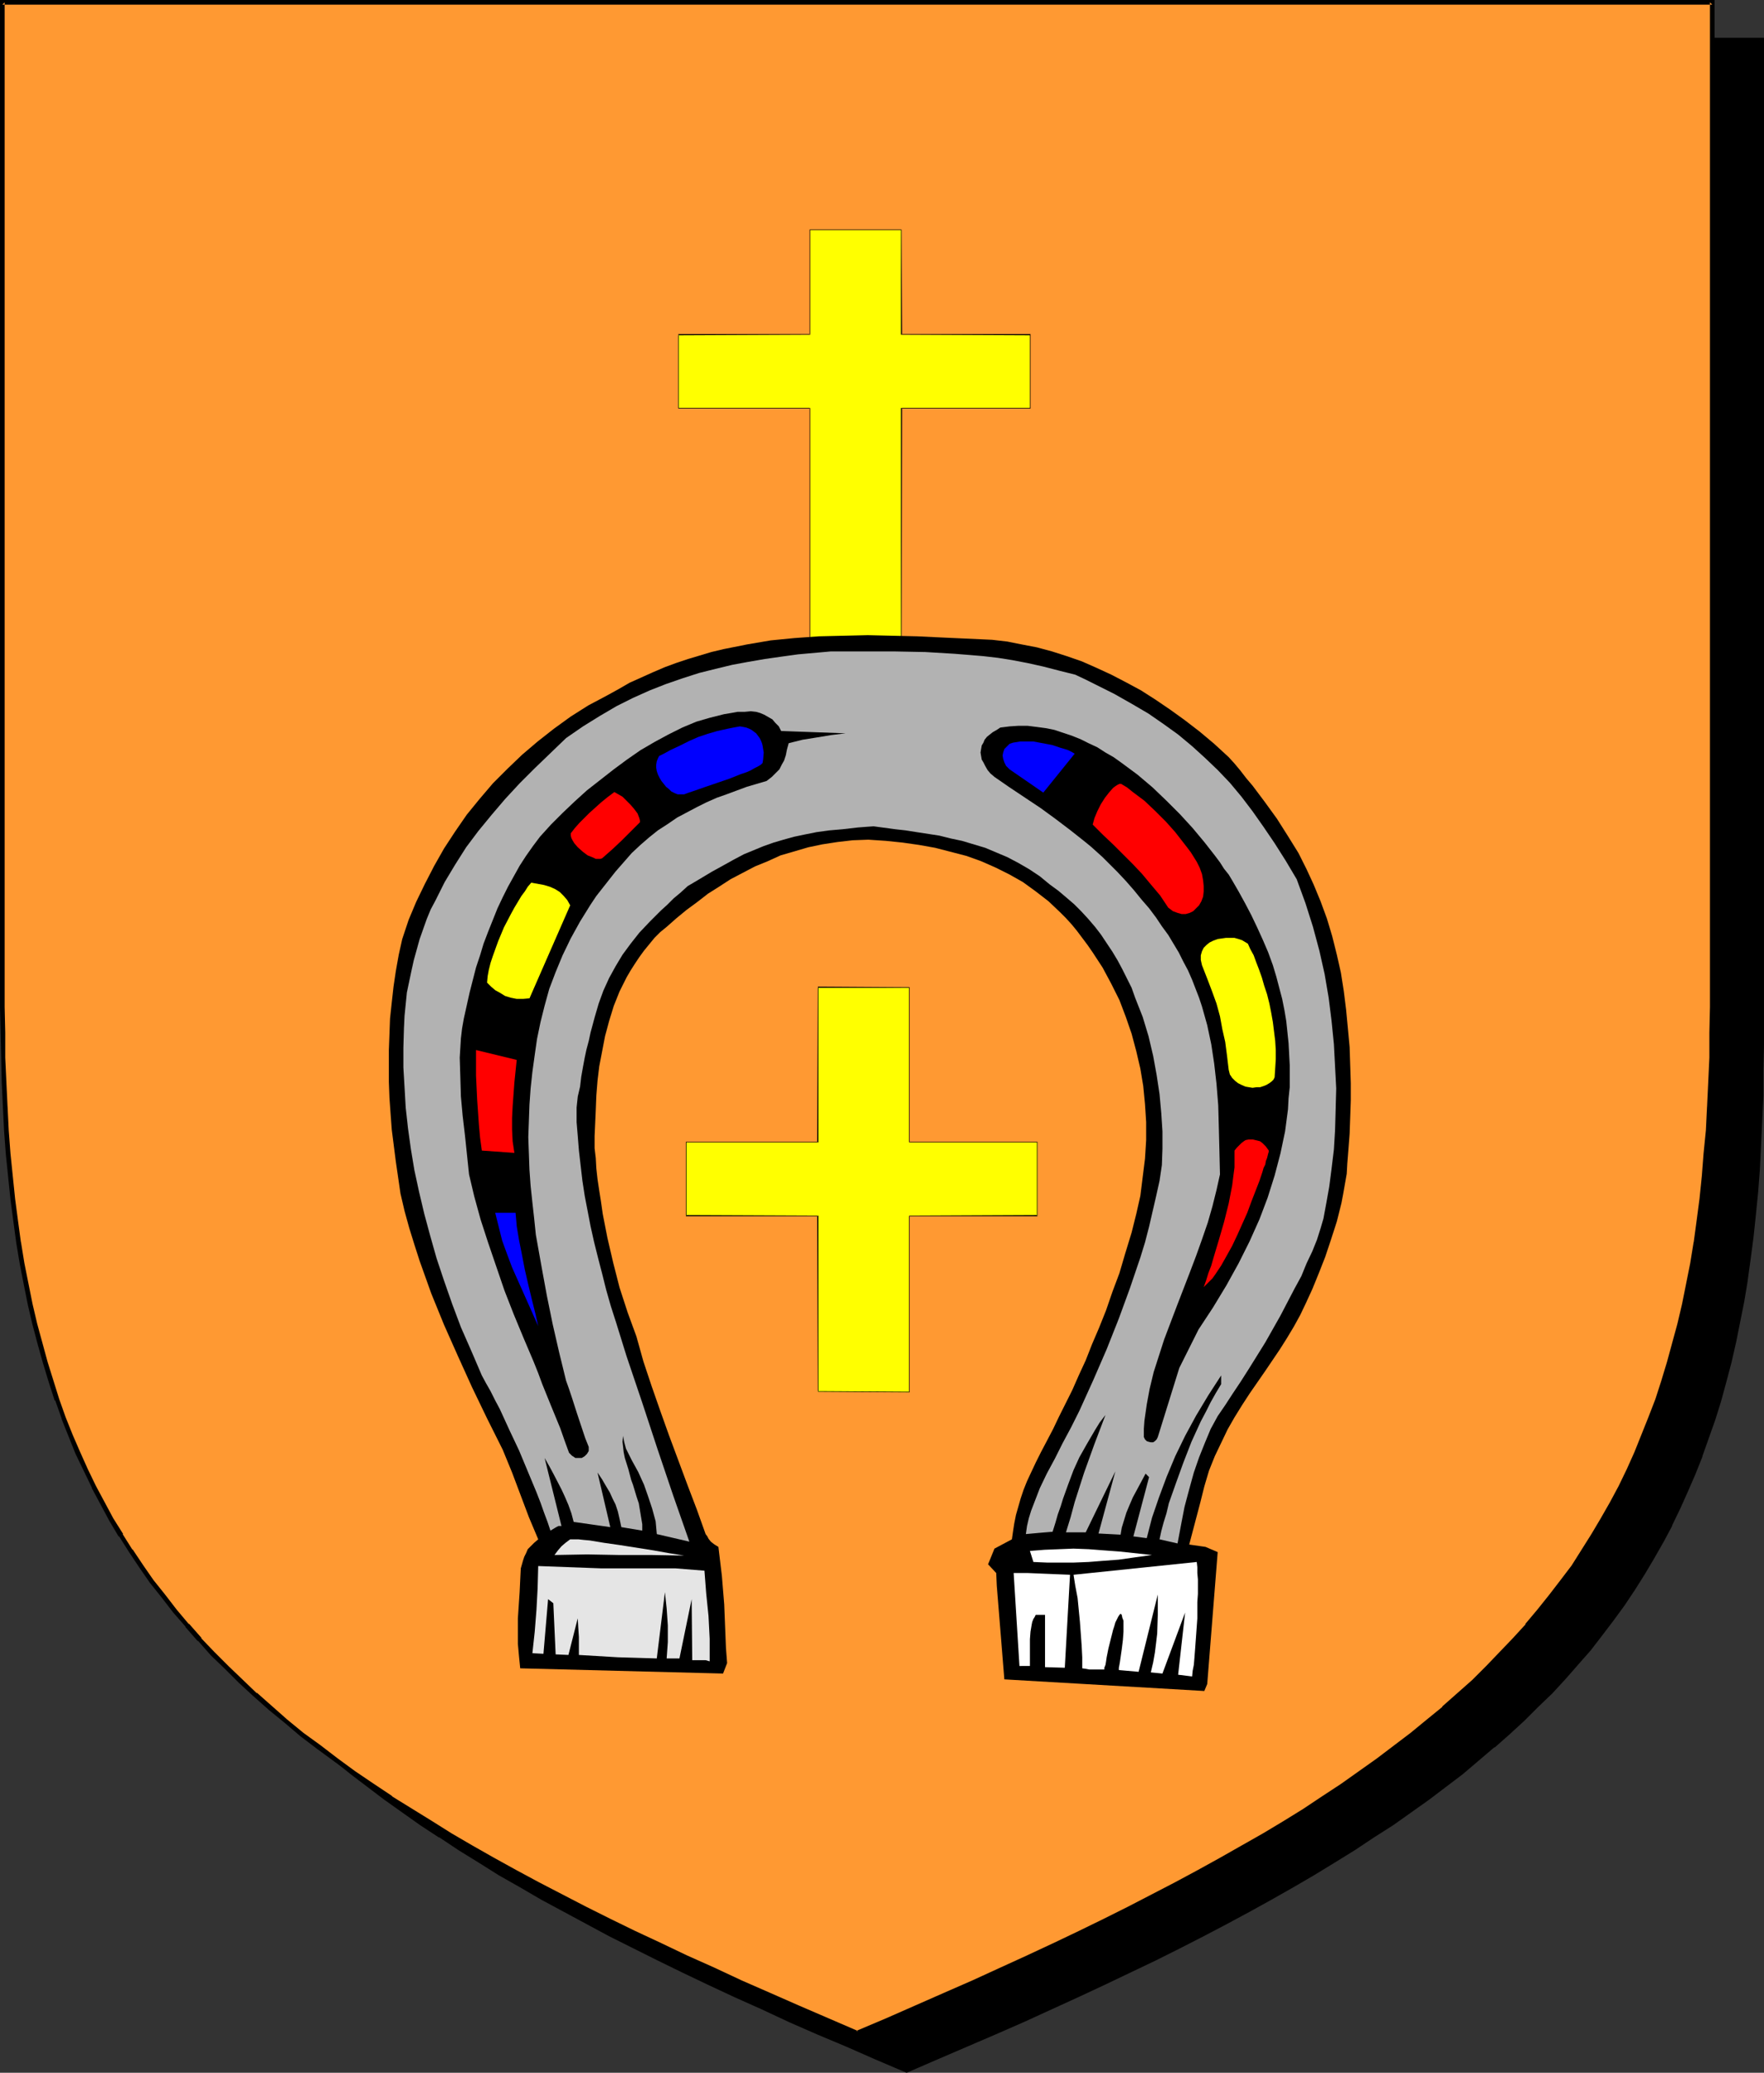
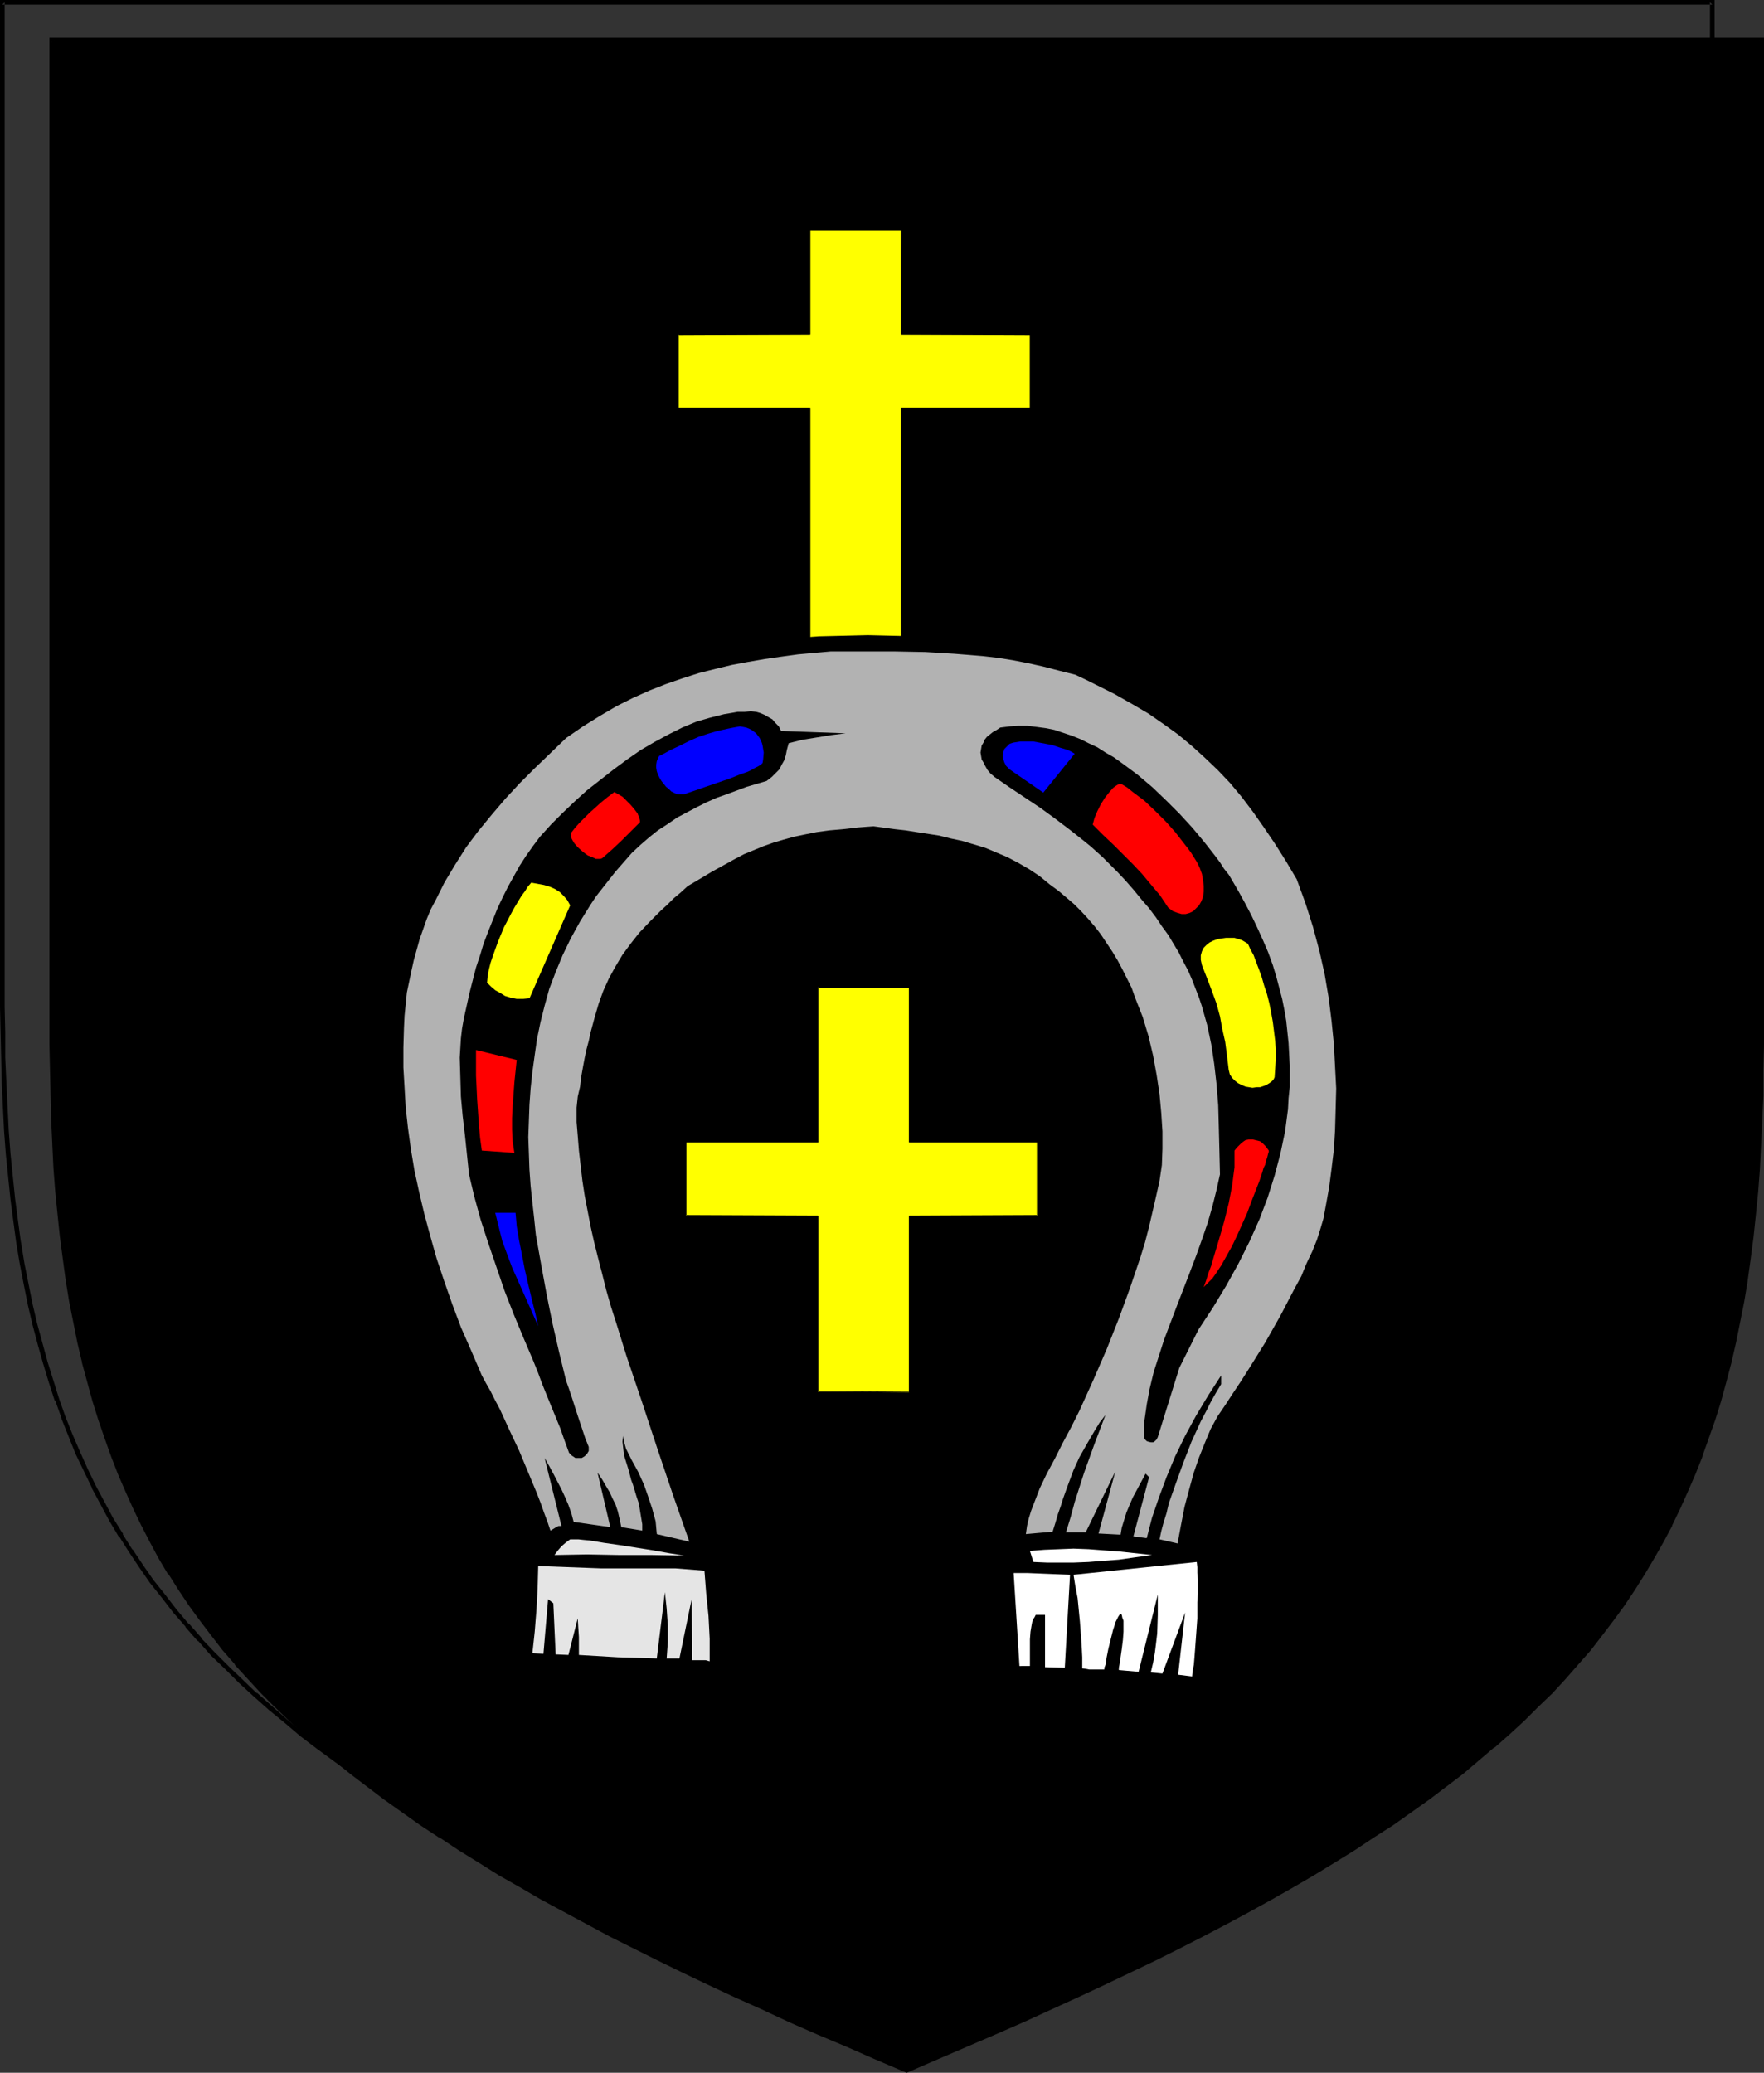
<svg xmlns="http://www.w3.org/2000/svg" xmlns:ns1="http://sodipodi.sourceforge.net/DTD/sodipodi-0.dtd" xmlns:ns2="http://www.inkscape.org/namespaces/inkscape" version="1.0" width="129.766mm" height="152.484mm" id="svg26" ns1:docname="Cross 10.wmf">
  <rect width="100%" height="100%" fill="#333333" stroke="none" />
  <ns1:namedview id="namedview26" pagecolor="#ffffff" bordercolor="#000000" borderopacity="0.25" ns2:showpageshadow="2" ns2:pageopacity="0.0" ns2:pagecheckerboard="0" ns2:deskcolor="#d1d1d1" ns2:document-units="mm" />
  <defs id="defs1">
    <pattern id="WMFhbasepattern" patternUnits="userSpaceOnUse" width="6" height="6" x="0" y="0" />
  </defs>
  <path style="fill:#000000;fill-opacity:1;fill-rule:evenodd;stroke:none" d="m 252.096,575.671 8.242,-3.555 8.242,-3.555 8.08,-3.555 7.757,-3.393 7.595,-3.555 7.595,-3.393 7.11,-3.393 7.272,-3.393 6.949,-3.393 6.787,-3.393 6.626,-3.393 6.464,-3.393 6.302,-3.393 6.141,-3.393 5.979,-3.393 5.818,-3.393 5.818,-3.393 5.494,-3.555 5.333,-3.393 5.171,-3.555 5.171,-3.393 4.848,-3.555 4.848,-3.555 4.525,-3.555 4.525,-3.716 4.363,-3.716 4.202,-3.716 4.04,-3.716 4.04,-3.716 3.717,-3.878 3.717,-4.039 3.394,-3.878 3.394,-4.039 3.394,-4.039 3.07,-4.201 2.909,-4.201 2.909,-4.201 2.747,-4.362 2.747,-4.362 2.424,-4.524 2.424,-4.524 2.262,-4.686 2.101,-4.847 2.101,-4.686 1.939,-5.009 1.939,-5.009 1.616,-5.009 1.616,-5.332 1.454,-5.332 1.454,-5.332 1.293,-5.493 1.131,-5.655 1.131,-5.816 0.97,-5.816 0.808,-5.978 0.808,-6.14 0.646,-6.14 0.646,-6.301 0.485,-6.463 0.323,-6.624 0.323,-6.786 0.323,-6.786 0.162,-7.109 V 290.501 11.148 H 252.096 14.382 V 290.34 l 0.162,7.109 0.162,7.109 0.162,6.786 0.323,6.786 0.323,6.624 0.485,6.463 0.646,6.301 0.646,6.301 0.808,6.14 0.808,5.978 0.97,5.816 1.131,5.655 1.131,5.655 1.293,5.655 1.454,5.332 1.454,5.332 1.616,5.17 1.616,5.17 1.778,5.009 1.939,4.847 2.101,4.847 2.262,4.686 2.262,4.686 2.262,4.686 2.586,4.524 2.586,4.362 2.747,4.362 2.909,4.201 3.07,4.201 3.07,4.201 3.232,4.039 3.394,4.039 3.555,3.878 3.717,4.039 3.717,3.878 4.04,3.716 4.04,3.716 4.202,3.716 4.202,3.716 4.525,3.716 4.686,3.555 4.686,3.555 5.01,3.555 5.01,3.393 5.333,3.555 5.333,3.393 5.494,3.555 5.656,3.393 5.818,3.393 5.979,3.393 6.302,3.393 6.302,3.393 6.302,3.393 6.787,3.393 6.787,3.393 6.949,3.393 7.11,3.393 7.272,3.393 7.434,3.393 7.595,3.555 7.918,3.393 7.918,3.555 8.242,3.555 z" id="path1" />
  <path style="fill:#000000;fill-opacity:1;fill-rule:evenodd;stroke:none" d="m 252.096,576.317 8.565,-3.716 16.16,-6.947 7.757,-3.393 15.19,-6.947 7.272,-3.393 7.11,-3.393 7.11,-3.393 v 0 l 6.787,-3.393 6.626,-3.393 6.464,-3.393 6.302,-3.393 6.141,-3.393 5.979,-3.393 5.818,-3.393 5.818,-3.555 v 0 l 5.494,-3.393 5.333,-3.555 v 0 l 5.333,-3.393 5.01,-3.555 5.01,-3.555 4.686,-3.555 4.686,-3.555 4.363,-3.716 4.363,-3.716 h 0.162 l 4.202,-3.716 4.04,-3.716 3.878,-3.878 3.878,-3.716 3.717,-4.039 3.394,-3.878 v 0 l 3.555,-4.039 3.232,-4.201 3.07,-4.039 3.07,-4.201 2.909,-4.362 v 0 l 2.747,-4.362 v 0 l 2.586,-4.362 2.586,-4.524 2.424,-4.524 v -0.162 l 2.262,-4.686 2.101,-4.686 2.101,-4.847 1.939,-4.847 v -0.162 l 1.778,-5.009 1.778,-5.009 v 0 l 1.616,-5.17 1.454,-5.332 1.454,-5.493 v 0 l 1.293,-5.655 1.131,-5.655 1.131,-5.655 0.97,-5.816 v -0.162 l 0.808,-5.816 0.808,-6.14 0.646,-6.14 0.646,-6.463 0.485,-6.463 0.323,-6.624 v 0 l 0.323,-6.786 0.323,-6.786 v -7.109 l 0.162,-7.109 V 10.502 H 13.736 V 290.34 l 0.162,7.109 0.162,7.109 0.162,6.786 0.323,6.786 v 0.162 l 0.323,6.624 0.485,6.301 0.646,6.463 0.646,6.14 0.808,6.14 0.808,5.978 v 0 l 0.97,5.978 1.131,5.655 1.131,5.655 1.293,5.493 v 0.162 l 1.454,5.332 1.454,5.332 1.616,5.17 v 0 l 1.778,5.17 1.778,5.009 v 0 l 1.939,5.009 2.101,4.847 2.101,4.686 2.262,4.686 v 0 l 2.424,4.686 2.424,4.524 2.586,4.362 h 0.162 l 2.747,4.362 v 0 l 2.909,4.362 3.07,4.201 3.07,4.039 3.232,4.201 3.394,3.878 v 0.162 l 3.555,3.878 3.717,4.039 3.717,3.716 4.04,3.878 4.04,3.716 v 0 l 4.202,3.716 v 0 l 4.363,3.716 4.525,3.716 4.686,3.555 4.686,3.555 5.01,3.555 5.01,3.555 5.171,3.393 h 0.162 l 5.333,3.555 5.494,3.393 v 0 l 5.656,3.555 5.979,3.393 5.818,3.393 6.302,3.393 6.302,3.393 6.302,3.393 6.787,3.393 6.787,3.393 v 0 l 6.949,3.393 7.11,3.393 7.272,3.393 7.595,3.393 7.595,3.555 7.757,3.393 8.08,3.393 8.08,3.555 8.726,3.716 0.162,-1.293 -8.403,-3.555 -8.08,-3.555 -7.918,-3.393 -7.918,-3.555 -7.595,-3.393 -7.434,-3.393 -7.272,-3.393 -7.11,-3.393 -7.11,-3.393 h 0.162 l -6.787,-3.555 -6.787,-3.393 -6.302,-3.231 -6.302,-3.393 -6.302,-3.393 -5.979,-3.555 -5.818,-3.393 -5.656,-3.393 v 0.162 l -5.494,-3.555 -5.333,-3.393 v 0 l -5.171,-3.555 -5.171,-3.555 -4.848,-3.393 -4.848,-3.555 -4.525,-3.716 -4.525,-3.555 -4.363,-3.716 h 0.162 l -4.363,-3.716 v 0 l -4.04,-3.716 -3.878,-3.716 -3.717,-3.878 -3.717,-3.878 -3.555,-4.039 v 0 l -3.394,-3.878 -3.232,-4.201 -3.07,-4.039 -3.07,-4.201 -2.909,-4.362 v 0.162 l -2.747,-4.362 h 0.162 l -2.747,-4.362 -2.424,-4.524 -2.424,-4.686 v 0.162 l -2.262,-4.686 -2.101,-4.847 -2.101,-4.686 -1.939,-5.009 v 0 l -1.778,-5.009 -1.616,-5.009 v 0 l -1.616,-5.17 -1.454,-5.332 -1.454,-5.493 v 0.162 l -1.293,-5.493 -1.131,-5.816 -1.131,-5.655 -0.97,-5.816 v 0 l -0.808,-5.978 -0.808,-5.978 -0.646,-6.301 -0.646,-6.301 -0.485,-6.463 -0.323,-6.624 v 0 l -0.323,-6.786 -0.162,-6.786 -0.162,-7.109 -0.162,-7.109 V 11.148 l -0.646,0.646 H 489.809 l -0.646,-0.646 v 279.353 7.109 l -0.162,7.109 -0.323,6.786 -0.323,6.786 v -0.162 l -0.323,6.624 -0.485,6.463 -0.646,6.463 -0.646,6.14 -0.808,6.14 -0.808,5.978 v -0.162 l -0.97,5.816 -1.131,5.816 -1.131,5.655 -1.293,5.493 v 0 l -1.454,5.332 -1.454,5.332 -1.616,5.17 v 0 l -1.616,5.17 -1.778,5.009 v -0.162 l -1.939,5.009 -2.101,4.847 -2.101,4.686 -2.424,4.686 v 0 l -2.262,4.524 -2.586,4.524 -2.586,4.362 v 0 l -2.747,4.362 v -0.162 l -2.909,4.362 -2.909,4.201 -3.232,4.201 -3.232,4.039 -3.394,4.039 0.162,-0.162 -3.555,4.039 -3.717,3.878 -3.717,3.878 -3.878,3.716 -4.202,3.716 -4.202,3.716 h 0.162 l -4.363,3.716 -4.525,3.555 -4.686,3.716 -4.686,3.555 -5.01,3.393 -5.01,3.555 -5.333,3.555 h 0.162 l -5.333,3.393 -5.494,3.555 v -0.162 l -5.818,3.393 -5.818,3.393 -5.979,3.555 -6.141,3.393 -6.302,3.393 -6.464,3.231 -6.626,3.393 -6.787,3.555 v 0 l -6.949,3.393 -7.11,3.393 -7.272,3.393 -15.19,6.786 -7.757,3.555 -16.16,6.947 -8.403,3.555 h 0.485 z" id="path2" />
-   <path style="fill:#ff9932;fill-opacity:1;fill-rule:evenodd;stroke:none" d="m 238.36,565.169 8.403,-3.555 8.08,-3.555 7.918,-3.393 7.918,-3.393 7.595,-3.555 7.434,-3.393 7.434,-3.393 7.11,-3.393 6.949,-3.393 6.787,-3.393 6.626,-3.393 6.464,-3.393 6.302,-3.393 6.141,-3.393 5.979,-3.393 5.979,-3.393 5.656,-3.555 5.494,-3.393 5.333,-3.555 5.171,-3.393 5.171,-3.555 4.848,-3.555 4.848,-3.555 4.525,-3.555 4.525,-3.716 4.363,-3.555 4.202,-3.716 4.04,-3.716 4.04,-3.878 3.717,-3.878 3.717,-3.878 3.555,-4.039 3.232,-3.878 3.394,-4.201 3.07,-4.039 3.07,-4.201 2.747,-4.362 2.747,-4.362 2.747,-4.362 2.424,-4.524 2.424,-4.524 2.262,-4.686 2.101,-4.686 2.101,-4.847 1.939,-5.009 1.939,-5.009 1.616,-5.009 1.616,-5.332 1.454,-5.332 1.454,-5.332 1.293,-5.493 1.131,-5.655 1.131,-5.816 0.97,-5.816 0.808,-5.978 0.808,-6.14 0.646,-6.14 0.485,-6.301 0.646,-6.463 0.323,-6.624 0.323,-6.786 0.323,-6.947 v -6.947 l 0.162,-7.109 V 0.646 H 238.36 0.646 V 279.999 l 0.162,7.109 v 6.947 l 0.323,6.947 0.323,6.786 0.323,6.624 0.485,6.463 0.646,6.301 0.646,6.14 0.808,6.14 0.808,5.978 0.97,5.816 1.131,5.816 1.131,5.655 1.293,5.493 1.454,5.332 1.454,5.332 1.616,5.17 1.616,5.17 1.778,5.009 1.939,4.847 2.101,5.009 2.101,4.686 2.262,4.686 2.424,4.524 2.586,4.524 2.586,4.362 2.747,4.362 2.909,4.362 2.909,4.039 3.232,4.201 3.232,4.039 3.394,4.039 3.555,4.039 3.555,3.878 3.878,3.716 3.878,3.878 4.04,3.716 4.202,3.716 4.363,3.716 4.525,3.716 4.525,3.555 4.848,3.555 5.01,3.555 5.01,3.555 5.171,3.393 5.494,3.555 5.494,3.393 5.656,3.393 5.818,3.393 5.979,3.393 6.141,3.393 6.302,3.393 6.464,3.393 6.626,3.393 6.787,3.393 7.11,3.393 7.11,3.393 7.272,3.555 7.434,3.393 7.757,3.393 7.757,3.555 8.08,3.393 8.08,3.555 z" id="path3" />
  <path style="fill:#000000;fill-opacity:1;fill-rule:evenodd;stroke:none" d="m 238.36,565.815 8.565,-3.555 8.242,-3.555 7.918,-3.393 7.918,-3.555 7.595,-3.393 7.434,-3.393 7.272,-3.555 7.11,-3.393 6.949,-3.393 6.949,-3.393 v 0 l 13.09,-6.786 6.302,-3.393 6.141,-3.393 5.979,-3.393 5.979,-3.393 5.656,-3.393 v 0 l 5.494,-3.555 5.333,-3.393 h 0.162 l 5.171,-3.555 5.01,-3.555 4.848,-3.555 4.848,-3.393 4.686,-3.716 4.363,-3.555 4.363,-3.716 h 0.162 l 4.202,-3.878 4.04,-3.716 3.878,-3.716 3.878,-3.878 3.555,-3.878 3.555,-4.039 h 0.162 l 3.232,-4.039 3.394,-4.039 3.07,-4.201 3.07,-4.201 v 0 l 2.747,-4.362 2.909,-4.362 v 0 l 2.586,-4.362 2.586,-4.524 2.424,-4.524 v -0.162 l 2.262,-4.524 2.101,-4.847 2.101,-4.847 1.939,-4.847 v -0.162 l 1.778,-5.009 1.616,-5.009 h 0.162 l 1.616,-5.17 1.454,-5.332 1.454,-5.493 v 0 l 1.293,-5.493 1.131,-5.655 1.131,-5.816 0.97,-5.816 v 0 l 0.808,-5.978 0.808,-6.14 0.646,-6.301 0.485,-6.301 0.646,-6.463 0.323,-6.624 v 0 l 0.323,-6.786 0.323,-6.947 v -6.947 l 0.162,-7.109 V 0 H 0 v 279.999 l 0.162,7.109 0.162,6.947 0.162,6.947 0.323,6.786 v 0 l 0.323,6.624 0.485,6.463 0.646,6.301 0.646,6.301 0.808,6.14 0.808,5.978 v 0 l 0.97,5.816 1.131,5.816 1.131,5.655 1.293,5.493 v 0 l 1.454,5.493 1.454,5.17 1.616,5.332 1.616,5.009 h 0.162 l 1.778,5.009 v 0.162 l 1.939,4.847 1.939,4.847 2.262,4.686 2.262,4.686 v 0.162 l 2.424,4.524 2.424,4.524 2.586,4.362 h 0.162 l 2.747,4.362 v 0 l 2.909,4.362 2.909,4.201 3.232,4.039 3.232,4.201 3.394,3.878 v 0.162 l 3.394,3.878 h 0.162 l 3.555,4.039 3.878,3.716 3.878,3.878 4.04,3.716 v 0 l 4.363,3.878 v 0 l 4.363,3.555 4.363,3.716 4.686,3.555 4.848,3.555 4.848,3.555 5.171,3.555 5.171,3.393 v 0 l 5.494,3.555 v 0 l 5.494,3.393 5.656,3.555 5.818,3.393 5.979,3.393 6.141,3.393 6.302,3.393 13.09,6.786 h 0.162 l 6.787,3.393 6.949,3.393 7.11,3.393 7.272,3.393 7.595,3.555 7.595,3.393 7.757,3.393 8.08,3.555 8.242,3.555 8.565,3.555 0.162,-1.131 -8.242,-3.555 -8.242,-3.555 -8.08,-3.555 -7.757,-3.393 -7.595,-3.555 -7.595,-3.393 -7.11,-3.393 -7.272,-3.393 -6.949,-3.393 -6.787,-3.393 v 0 l -13.09,-6.786 -6.302,-3.393 -6.141,-3.393 -5.979,-3.393 -5.818,-3.393 -5.656,-3.555 -5.494,-3.393 v 0 l -5.494,-3.393 h 0.162 l -5.333,-3.555 -5.01,-3.393 -4.848,-3.555 -4.848,-3.716 -4.686,-3.393 -4.525,-3.716 -4.202,-3.716 v 0 l -4.202,-3.716 v 0.162 l -4.04,-3.878 -3.878,-3.716 -3.878,-3.878 -3.717,-3.878 h 0.162 l -3.555,-4.039 v 0.162 l -3.394,-4.039 -3.232,-4.201 -3.232,-4.039 -2.909,-4.201 -2.909,-4.362 v 0.162 l -2.747,-4.362 h 0.162 l -2.747,-4.362 -2.424,-4.524 -2.424,-4.524 v 0 l -2.262,-4.686 -2.101,-4.686 -2.101,-4.847 -1.939,-4.847 v 0 l -1.778,-5.009 v 0 l -1.616,-5.17 -1.616,-5.17 -1.454,-5.332 -1.454,-5.332 v 0 L 9.05,362.561 7.918,356.906 6.787,351.251 5.818,345.273 v 0.162 l -0.808,-5.978 -0.808,-6.14 -0.646,-6.301 -0.646,-6.301 -0.485,-6.463 -0.323,-6.624 v 0.162 l -0.323,-6.786 -0.323,-6.947 v -6.947 L 1.293,279.999 V 0.646 L 0.646,1.293 H 476.073 l -0.646,-0.646 V 279.999 l -0.162,7.109 v 6.947 l -0.323,6.947 -0.323,6.786 v -0.162 l -0.323,6.624 -0.646,6.463 -0.485,6.301 -0.646,6.301 -0.808,6.14 -0.808,5.978 v -0.162 l -0.97,5.978 -1.131,5.655 -1.131,5.655 -1.293,5.493 v 0 l -1.454,5.332 -1.454,5.332 -1.616,5.332 v 0 l -1.616,5.009 -1.939,5.009 v 0 l -1.939,4.847 -1.939,4.847 -2.101,4.686 -2.262,4.686 v 0 l -2.424,4.524 -2.586,4.524 -2.586,4.362 v 0 l -2.747,4.362 -2.747,4.362 v 0 l -3.07,4.039 -3.232,4.201 -3.232,4.039 -3.394,4.039 h 0.162 l -3.555,3.878 -3.717,3.878 -3.717,3.878 -3.878,3.878 -4.202,3.716 -4.202,3.716 h 0.162 l -4.363,3.555 -4.525,3.716 -4.686,3.555 -4.686,3.555 -5.01,3.555 -5.01,3.555 -5.171,3.393 v 0 l -5.333,3.555 -5.494,3.393 v 0 l -5.656,3.393 -5.979,3.393 -5.979,3.393 -6.141,3.393 -6.302,3.393 -13.09,6.786 v 0 l -6.787,3.393 -6.949,3.393 -7.11,3.393 -7.272,3.393 -7.434,3.393 -7.757,3.555 -7.757,3.393 -8.08,3.555 -8.08,3.555 -8.403,3.555 h 0.485 z" id="path4" />
  <path style="fill:#ffff00;fill-opacity:1;fill-rule:evenodd;stroke:none" d="m 225.27,93.064 h -36.683 v 20.358 h 36.683 v 70.929 h 25.371 v -70.929 h 35.714 V 93.064 H 250.641 V 63.981 h -25.371 z" id="path5" />
  <path style="fill:#000000;fill-opacity:1;fill-rule:evenodd;stroke:none" d="m 225.109,93.064 0.162,-0.162 h -36.683 v 20.681 h 36.683 l -0.162,-0.162 v 71.09 h 25.533 l 0.162,-71.09 -0.162,0.162 h 35.875 V 92.902 h -35.875 l 0.162,0.162 -0.162,-29.244 h -25.533 v 29.244 h 0.162 v -29.082 0 h 25.371 -0.162 v 29.082 l 35.875,0.162 v -0.162 20.358 0 h -35.875 v 70.929 h 0.162 -25.371 v 0 -70.929 h -36.683 0.162 V 93.064 l -0.162,0.162 36.683,-0.162 z" id="path6" />
  <path style="fill:#ffff00;fill-opacity:1;fill-rule:evenodd;stroke:none" d="m 227.371,317.645 h -36.683 v 20.358 h 36.683 v 48.955 l 25.371,0.162 v -49.117 h 35.714 v -20.358 H 252.742 V 274.667 l -25.371,-0.162 z" id="path7" />
  <path style="fill:#000000;fill-opacity:1;fill-rule:evenodd;stroke:none" d="m 227.209,317.645 0.162,-0.162 h -36.683 v 20.681 h 36.683 l -0.162,-0.162 0.162,48.955 25.533,0.162 v -49.117 l -0.162,0.162 h 35.714 V 317.483 h -35.714 l 0.162,0.162 v -43.139 l -25.533,-0.162 -0.162,43.301 h 0.323 v -43.139 l -0.162,0.162 h 25.371 v 0 42.977 h 35.714 -0.162 v 20.358 l 0.162,-0.162 -35.714,0.162 v 49.117 -0.162 l -25.371,-0.162 0.162,0.162 v -48.955 l -36.845,-0.162 0.162,0.162 v -20.358 h -0.162 36.845 z" id="path8" />
  <path style="fill:#000000;fill-opacity:1;fill-rule:evenodd;stroke:none" d="m 279.244,466.935 -2.101,-26.013 -0.162,-3.555 -2.262,-2.424 1.778,-4.362 4.848,-2.585 0.323,-2.262 0.323,-2.1 0.485,-2.424 0.646,-2.262 0.646,-2.262 0.808,-2.424 0.97,-2.424 1.131,-2.424 1.293,-2.747 1.454,-2.908 1.616,-3.07 1.778,-3.393 1.616,-3.393 1.778,-3.555 1.939,-3.878 1.778,-4.039 1.939,-4.201 1.778,-4.524 1.939,-4.524 1.939,-4.847 1.778,-5.17 1.939,-5.17 1.616,-5.493 1.778,-5.816 1.293,-5.17 1.131,-5.009 0.646,-5.17 0.646,-5.17 0.323,-5.17 v -5.009 l -0.323,-5.009 -0.485,-5.009 -0.808,-4.847 -1.131,-4.847 -1.293,-4.847 -1.616,-4.686 -1.778,-4.686 -2.262,-4.524 -2.424,-4.524 -2.747,-4.201 -1.454,-2.1 -1.454,-1.939 -1.454,-1.939 -1.454,-1.777 -1.616,-1.777 -1.616,-1.616 -3.232,-3.07 -3.555,-2.747 -3.555,-2.585 -3.717,-2.1 -3.878,-1.939 -4.04,-1.777 -4.04,-1.454 -4.363,-1.131 -4.363,-1.131 -4.525,-0.808 -4.525,-0.646 -4.686,-0.485 -4.848,-0.323 -4.363,0.162 -4.202,0.485 -4.202,0.646 -3.878,0.808 -3.878,1.131 -3.878,1.131 -3.555,1.616 -3.555,1.454 -3.394,1.777 -3.394,1.777 -3.232,2.1 -3.07,1.939 -2.909,2.262 -3.07,2.262 -2.747,2.262 -2.747,2.424 -1.778,1.454 -1.616,1.616 -2.909,3.555 -1.293,1.777 -1.293,1.939 -1.131,1.777 -1.131,1.939 -1.939,3.878 -1.616,4.039 -1.293,4.201 -1.131,4.201 -0.808,4.201 -0.808,4.201 -0.485,4.039 -0.323,4.039 -0.162,4.039 -0.162,3.716 -0.162,3.555 v 3.393 l 0.323,2.747 0.162,2.908 0.323,2.908 0.485,3.231 0.485,3.07 0.485,3.393 1.293,6.624 1.616,6.947 1.778,6.947 2.262,6.947 2.424,6.624 1.939,6.947 2.262,6.786 2.424,6.947 2.424,6.786 5.171,13.895 2.586,6.786 2.424,6.786 0.485,0.646 0.323,0.646 0.646,0.808 0.808,0.646 0.485,0.323 0.808,0.485 0.485,4.039 0.485,4.039 0.646,7.917 0.323,8.078 0.162,4.039 0.162,2.1 0.162,2.1 -1.131,2.908 -56.398,-1.454 -0.323,-3.231 -0.323,-3.555 v -3.555 -3.555 l 0.485,-7.271 0.162,-3.393 0.162,-3.231 0.646,-2.262 0.323,-0.969 0.485,-0.969 0.485,-1.131 0.808,-0.808 0.97,-0.969 1.131,-0.969 -2.586,-6.14 -4.686,-12.441 -2.586,-6.301 -4.363,-8.725 -4.202,-8.725 -3.878,-8.563 -3.878,-8.725 -3.555,-8.725 -1.616,-4.524 -1.616,-4.524 -1.454,-4.524 -1.454,-4.686 -1.293,-4.686 -1.131,-4.847 -1.293,-8.886 -1.131,-8.886 -0.323,-4.362 -0.323,-4.524 -0.162,-4.362 v -4.362 -4.524 l 0.162,-4.362 0.162,-4.362 0.485,-4.524 0.485,-4.362 0.646,-4.362 0.808,-4.524 0.97,-4.362 1.778,-5.332 2.101,-5.009 2.424,-5.009 2.586,-5.009 2.747,-4.847 3.07,-4.686 3.232,-4.686 3.555,-4.362 3.717,-4.362 4.04,-4.039 4.04,-3.878 4.363,-3.716 4.525,-3.555 4.686,-3.393 4.848,-3.07 5.171,-2.747 3.232,-1.777 3.07,-1.777 3.232,-1.454 3.232,-1.454 3.394,-1.454 3.07,-1.131 3.394,-1.131 3.232,-0.969 3.232,-0.969 3.394,-0.808 6.464,-1.293 6.626,-1.131 6.626,-0.646 6.787,-0.485 6.787,-0.162 6.787,-0.162 6.787,0.162 6.949,0.162 6.787,0.323 14.059,0.646 4.202,0.485 4.04,0.808 4.202,0.808 4.202,1.131 4.04,1.293 4.202,1.454 4.04,1.777 4.202,1.939 4.04,2.1 4.202,2.262 4.04,2.585 4.04,2.747 4.04,2.908 4.202,3.231 4.04,3.393 4.04,3.716 1.616,1.777 1.616,1.939 1.616,2.1 1.778,2.1 3.394,4.524 3.394,4.686 3.07,4.847 2.909,4.686 1.131,2.262 1.131,2.262 0.97,2.1 0.97,2.1 1.939,4.686 1.778,4.847 1.454,4.847 1.293,5.17 1.131,5.009 0.808,5.17 0.646,5.17 0.485,5.17 0.485,5.17 0.162,5.009 0.162,5.009 v 4.847 l -0.162,4.686 -0.162,4.524 -0.323,4.201 -0.323,4.039 -0.162,2.908 -0.485,2.747 -0.485,2.747 -0.485,2.585 -1.293,5.17 -1.616,5.009 -1.616,4.847 -1.778,4.524 -1.778,4.362 -1.778,3.878 -1.616,3.393 -1.778,3.231 -1.939,3.231 -1.939,3.07 -4.04,5.978 -4.363,6.301 -2.101,3.231 -2.101,3.393 -1.939,3.393 -1.778,3.716 -1.778,3.716 -1.616,4.039 -1.293,4.362 -1.131,4.524 -3.07,11.633 4.525,0.646 3.394,1.454 -2.909,36.676 -0.808,1.939 z" id="path9" />
  <path style="fill:#ffffff;fill-opacity:1;fill-rule:evenodd;stroke:none" d="m 327.563,465.642 1.939,-17.288 -6.302,16.965 -3.232,-0.323 0.646,-2.747 0.485,-2.747 0.323,-2.585 0.323,-2.747 0.162,-5.17 v -5.655 l -5.333,21.489 -5.494,-0.485 v -0.646 l 0.162,-0.808 0.162,-0.969 0.162,-1.131 0.323,-2.262 0.323,-2.585 0.162,-2.262 v -1.131 -0.969 -0.969 l -0.323,-0.808 -0.162,-0.808 -0.323,-0.323 -0.323,0.323 -0.323,0.485 -0.323,0.646 -0.485,0.969 -0.323,1.131 -0.323,0.969 -0.646,2.585 -0.646,2.585 -0.485,2.424 -0.162,1.131 -0.162,0.969 -0.323,0.808 v 0.485 h -1.778 -1.131 -1.293 l -0.808,-0.162 -1.131,-0.162 v -3.07 l -0.162,-3.231 -0.485,-6.624 -0.646,-6.624 -0.646,-3.393 -0.485,-3.07 34.259,-3.555 0.162,1.454 v 1.616 l 0.162,1.777 v 4.039 l -0.162,2.262 v 4.524 l -0.323,4.524 -0.323,4.362 -0.162,2.1 -0.162,1.939 -0.323,1.616 -0.162,1.616 z" id="path10" />
  <path style="fill:#ffffff;fill-opacity:1;fill-rule:evenodd;stroke:none" d="m 283.446,463.218 -1.616,-25.851 h 3.878 l 3.878,0.162 7.918,0.323 -1.454,25.851 -5.494,-0.162 v -14.541 h -2.586 l -0.323,0.646 -0.323,0.485 -0.323,0.808 -0.162,0.808 -0.323,1.939 -0.162,2.1 v 2.262 5.17 z" id="path11" />
  <path style="fill:#e5e5e5;fill-opacity:1;fill-rule:evenodd;stroke:none" d="m 192.465,461.603 -0.162,-16.965 -3.394,16.48 h -3.555 l 0.162,-2.262 0.162,-2.262 v -4.686 l -0.323,-4.686 -0.485,-4.524 -2.262,18.419 -5.333,-0.162 -5.494,-0.162 -10.827,-0.646 v -5.009 l -0.162,-2.424 -0.162,-2.747 -2.586,10.179 -3.555,-0.162 -0.646,-14.218 -1.454,-1.131 -1.293,15.187 -3.07,-0.162 0.646,-5.978 0.485,-6.14 0.323,-5.978 0.162,-6.14 17.453,0.646 h 20.685 l 8.08,0.646 0.485,6.301 0.646,6.301 0.323,6.301 v 3.07 3.231 l -1.131,-0.323 h -1.293 z" id="path12" />
  <path style="fill:#e5e5e5;fill-opacity:1;fill-rule:evenodd;stroke:none" d="m 154.166,432.359 0.97,-1.293 0.97,-1.131 1.131,-0.969 1.293,-0.969 h 0.97 1.293 l 1.454,0.162 1.778,0.162 1.939,0.323 1.939,0.323 2.262,0.323 2.262,0.323 9.211,1.454 4.525,0.808 2.101,0.323 1.939,0.323 -9.211,-0.162 h -8.888 l -8.888,-0.162 z" id="path13" />
  <path style="fill:#ffffff;fill-opacity:1;fill-rule:evenodd;stroke:none" d="m 287.324,434.298 -0.97,-3.07 4.04,-0.323 4.04,-0.162 4.04,-0.162 4.202,0.162 4.202,0.323 4.363,0.323 4.525,0.485 4.525,0.485 -4.686,0.646 -4.525,0.646 -4.363,0.323 -4.04,0.323 -4.04,0.162 h -3.878 -3.717 z" id="path14" />
  <path style="fill:#b2b2b2;fill-opacity:1;fill-rule:evenodd;stroke:none" d="m 322.392,427.996 0.485,-2.262 0.646,-2.424 0.808,-2.585 0.646,-2.747 0.97,-2.747 0.97,-2.747 2.101,-5.816 2.262,-5.816 2.586,-5.655 1.454,-2.747 1.293,-2.585 1.454,-2.585 1.454,-2.424 v -2.424 l -3.555,5.493 -3.394,5.655 -3.07,5.655 -2.747,5.655 -2.424,5.816 -2.101,5.655 -1.939,5.655 -1.454,5.655 -3.717,-0.485 4.363,-16.48 -0.97,-0.969 -2.424,4.524 -1.131,2.1 -0.97,2.262 -0.808,1.939 -0.646,2.1 -0.646,2.1 -0.323,1.939 -6.141,-0.323 4.686,-17.288 -8.242,16.965 h -5.494 l 1.293,-4.201 1.131,-4.201 2.586,-8.078 2.909,-8.078 3.07,-8.078 -1.616,2.1 -1.293,2.1 -1.131,1.939 -1.131,1.939 -2.101,3.716 -1.616,3.555 -1.454,3.878 -1.454,4.039 -0.646,2.1 -0.808,2.262 -0.646,2.262 -0.808,2.585 -1.939,0.162 -1.939,0.162 -1.778,0.162 -1.778,0.162 0.323,-2.262 0.485,-2.1 0.646,-2.1 0.808,-2.1 1.616,-4.201 1.939,-4.039 2.262,-4.201 2.101,-4.201 2.424,-4.524 2.262,-4.524 3.878,-8.563 3.717,-8.563 3.394,-8.563 3.07,-8.402 2.909,-8.563 1.293,-4.201 1.131,-4.362 0.97,-4.201 0.97,-4.201 0.97,-4.362 0.646,-4.362 0.162,-4.524 v -4.847 l -0.323,-5.009 -0.485,-5.332 -0.808,-5.332 -0.97,-5.332 -1.293,-5.493 -1.616,-5.332 -2.101,-5.332 -0.97,-2.747 -1.293,-2.585 -1.293,-2.585 -1.293,-2.424 -1.454,-2.424 -1.616,-2.424 -1.616,-2.424 -1.616,-2.1 -1.939,-2.262 -1.939,-2.1 -1.939,-1.939 -2.262,-1.939 -2.101,-1.777 -2.424,-1.777 -2.747,-2.262 -2.909,-1.939 -3.07,-1.777 -3.07,-1.616 -3.07,-1.293 -3.07,-1.293 -3.232,-0.969 -3.232,-0.969 -3.07,-0.646 -3.232,-0.808 -6.302,-0.969 -3.07,-0.485 -2.909,-0.323 -5.979,-0.808 -2.262,0.162 -2.101,0.162 -4.202,0.485 -3.717,0.323 -3.555,0.485 -3.232,0.646 -3.07,0.646 -2.909,0.808 -2.747,0.808 -2.747,0.969 -2.747,1.131 -2.747,1.131 -2.747,1.454 -2.909,1.616 -3.232,1.777 -3.232,1.939 -3.555,2.1 -1.939,1.777 -1.939,1.616 -1.778,1.777 -1.778,1.616 -1.616,1.616 -1.454,1.454 -2.909,3.07 -2.424,3.07 -2.262,3.07 -1.939,3.231 -1.778,3.231 -1.616,3.555 -1.293,3.555 -1.131,3.878 -1.131,4.201 -0.485,2.262 -0.646,2.424 -0.485,2.262 -0.485,2.585 -0.485,2.747 -0.323,2.747 -0.646,2.747 -0.323,3.07 v 4.039 l 0.323,3.878 0.323,4.039 0.485,4.201 0.485,4.201 0.646,4.201 0.808,4.201 0.808,4.201 0.97,4.362 1.131,4.524 1.131,4.362 1.131,4.524 1.293,4.524 1.454,4.524 2.909,9.371 4.363,12.926 4.202,12.764 4.363,12.926 4.525,12.926 -9.05,-2.1 -0.162,-1.777 -0.162,-1.777 -0.485,-1.777 -0.485,-1.777 -1.131,-3.393 -1.131,-3.231 -1.616,-3.555 -1.778,-3.231 -0.808,-1.616 -0.808,-1.616 -0.485,-1.777 -0.323,-1.777 -0.162,1.616 0.162,1.454 0.162,1.454 0.323,1.616 0.97,3.07 0.808,3.07 0.485,1.293 0.485,1.616 0.485,1.616 0.646,1.939 0.323,1.939 0.323,1.939 0.323,1.939 v 1.777 l -5.818,-0.969 -0.485,-2.262 -0.485,-2.1 -0.646,-1.939 -0.808,-1.616 -0.808,-1.777 -0.97,-1.616 -1.131,-1.939 -1.293,-1.939 1.778,7.594 1.778,7.594 -10.181,-1.454 -0.646,-2.424 -0.808,-2.262 -0.97,-2.262 -0.97,-2.1 -2.262,-4.362 -1.131,-2.1 -1.293,-2.262 4.686,18.904 h -0.808 l -0.646,0.323 -0.808,0.485 -0.808,0.485 -0.808,-2.424 -0.97,-2.585 -0.97,-2.747 -1.131,-2.908 -2.424,-5.816 -2.424,-5.816 -2.747,-5.816 -2.586,-5.655 -1.293,-2.424 -1.293,-2.585 -1.293,-2.262 -1.131,-2.1 -2.909,-6.786 -2.909,-6.624 -2.424,-6.463 -2.262,-6.463 -2.101,-6.301 -1.778,-6.301 -1.616,-5.978 -1.454,-6.14 -1.293,-5.978 -0.97,-5.816 -0.808,-5.816 -0.646,-5.816 -0.323,-5.655 -0.323,-5.493 v -5.493 l 0.162,-5.493 0.162,-3.393 0.323,-3.231 0.323,-3.231 0.646,-3.07 0.646,-3.07 0.646,-2.908 0.808,-2.908 0.808,-2.908 0.97,-2.747 0.97,-2.747 1.131,-2.747 1.293,-2.424 2.586,-5.17 2.909,-4.847 3.07,-4.847 3.394,-4.524 3.717,-4.524 3.717,-4.362 4.04,-4.362 4.202,-4.201 4.363,-4.201 4.363,-4.201 4.686,-3.231 4.686,-2.908 4.686,-2.747 4.525,-2.262 4.686,-2.1 4.525,-1.777 4.686,-1.616 4.525,-1.454 4.525,-1.131 4.686,-1.131 4.363,-0.808 4.686,-0.808 4.525,-0.646 4.686,-0.646 9.05,-0.808 h 17.938 l 8.403,0.162 8.08,0.485 4.04,0.323 3.878,0.323 4.202,0.485 4.04,0.646 4.202,0.808 4.363,0.969 4.363,1.131 4.525,1.131 2.747,1.293 2.909,1.454 5.171,2.585 4.848,2.747 4.686,2.747 4.202,2.908 4.04,2.908 3.878,3.231 3.555,3.231 3.555,3.393 3.394,3.555 3.232,3.878 3.07,4.039 3.07,4.362 3.07,4.524 3.07,4.847 3.07,5.17 2.424,6.624 2.101,6.624 1.778,6.624 1.454,6.463 1.131,6.624 0.808,6.463 0.646,6.463 0.323,6.14 0.323,6.14 -0.162,5.978 -0.162,5.655 -0.323,5.332 -0.646,5.332 -0.646,5.009 -0.808,4.524 -0.808,4.362 -0.808,2.747 -0.97,3.07 -1.293,3.231 -1.616,3.393 -1.454,3.555 -1.939,3.555 -1.939,3.716 -1.939,3.716 -4.202,7.432 -4.525,7.271 -2.262,3.555 -2.262,3.393 -2.101,3.231 -2.101,3.07 -1.939,3.555 -1.616,3.878 -1.616,4.039 -1.454,4.201 -1.293,4.686 -1.293,4.847 -0.97,5.009 -0.97,5.17 z" id="path15" />
  <path style="fill:#000000;fill-opacity:1;fill-rule:evenodd;stroke:none" d="m 158.206,403.923 -1.293,-3.555 -1.131,-3.231 -2.586,-6.301 -2.424,-5.978 -1.131,-3.07 -1.293,-3.231 -2.747,-6.463 -2.747,-6.624 -2.586,-6.624 -2.262,-6.624 -2.262,-6.624 -2.101,-6.463 -1.778,-6.463 -1.454,-6.14 -1.131,-10.825 -0.646,-5.493 -0.485,-5.332 -0.162,-5.493 -0.162,-5.332 0.323,-5.332 0.323,-2.747 0.485,-2.747 1.616,-7.271 1.778,-6.947 1.131,-3.393 0.97,-3.231 1.293,-3.393 1.293,-3.231 1.293,-3.231 1.454,-3.07 1.454,-2.908 1.616,-2.908 1.616,-2.908 1.778,-2.747 1.939,-2.747 1.939,-2.585 3.07,-3.393 3.232,-3.231 3.394,-3.231 3.394,-3.07 3.717,-2.908 3.717,-2.908 3.717,-2.747 3.717,-2.585 3.878,-2.262 3.878,-2.1 3.878,-1.939 3.878,-1.616 3.878,-1.131 3.878,-0.969 1.939,-0.323 1.778,-0.323 h 1.939 l 1.778,-0.162 1.454,0.162 1.131,0.323 1.131,0.485 1.131,0.646 1.131,0.646 0.808,0.969 0.97,0.969 0.646,1.293 9.05,0.323 8.888,0.323 -4.04,0.485 -3.878,0.646 -4.04,0.646 -3.878,0.969 -0.485,1.777 -0.323,1.616 -0.485,1.454 -0.646,1.131 -0.646,1.293 -0.97,0.969 -1.131,1.131 -1.454,1.131 -5.494,1.616 -5.656,2.1 -2.747,0.969 -2.909,1.293 -2.586,1.293 -2.747,1.454 -2.747,1.454 -2.586,1.777 -2.747,1.777 -2.424,1.939 -2.424,2.1 -2.424,2.262 -2.262,2.585 -2.262,2.585 -1.778,2.262 -1.778,2.262 -1.778,2.262 -1.616,2.424 -2.909,4.686 -2.586,4.686 -2.262,4.686 -1.939,4.686 -1.778,4.686 -1.293,4.686 -1.131,4.524 -0.97,4.686 -0.646,4.524 -0.646,4.686 -0.485,4.524 -0.323,4.524 -0.162,4.524 -0.162,4.524 0.162,4.524 0.162,4.524 0.323,4.524 0.485,4.524 0.485,4.362 0.485,4.686 1.616,9.048 1.454,7.917 1.616,7.917 1.778,7.755 1.939,7.917 0.808,2.262 0.808,2.424 1.454,4.524 1.454,4.362 0.808,2.424 0.97,2.424 v 0.646 0.485 l -0.485,0.808 -0.646,0.646 -0.808,0.485 h -0.808 -0.97 l -0.97,-0.646 -0.323,-0.323 z" id="path16" />
  <path style="fill:#000000;fill-opacity:1;fill-rule:evenodd;stroke:none" d="m 318.028,399.56 v -2.262 l 0.162,-2.262 0.646,-4.524 0.808,-4.362 1.131,-4.686 1.454,-4.524 1.454,-4.524 3.555,-9.371 3.555,-9.209 1.778,-4.686 1.616,-4.524 1.616,-4.686 1.293,-4.524 1.131,-4.524 0.97,-4.362 -0.162,-6.786 -0.162,-6.463 -0.162,-5.978 -0.485,-5.978 -0.646,-5.655 -0.808,-5.332 -1.131,-5.332 -1.454,-5.17 -0.808,-2.424 -1.939,-5.009 -1.131,-2.585 -1.293,-2.424 -1.293,-2.585 -1.454,-2.424 -1.454,-2.424 -1.778,-2.424 -1.616,-2.424 -1.939,-2.585 -2.101,-2.424 -2.101,-2.585 -2.262,-2.585 -2.424,-2.585 -2.586,-2.585 -1.454,-1.454 -1.616,-1.454 -1.616,-1.454 -1.778,-1.454 -3.878,-3.07 -4.04,-3.07 -4.202,-3.07 -4.363,-2.908 -4.363,-2.908 -4.202,-2.908 -1.131,-0.969 -0.808,-0.969 -0.646,-1.131 -0.485,-0.969 -0.485,-0.808 -0.162,-0.969 -0.162,-0.969 0.162,-0.969 0.162,-0.969 0.485,-0.808 0.323,-0.808 0.646,-0.808 0.808,-0.646 0.808,-0.646 1.131,-0.646 0.97,-0.646 2.586,-0.323 2.424,-0.162 h 2.586 l 2.586,0.323 2.424,0.323 2.424,0.485 2.424,0.808 2.424,0.808 2.424,0.969 2.262,1.131 2.424,1.131 2.262,1.454 2.262,1.293 2.262,1.616 4.363,3.231 4.202,3.555 3.878,3.716 3.717,3.716 3.555,3.878 3.232,3.878 2.909,3.716 1.454,1.939 1.131,1.777 1.293,1.616 0.97,1.616 1.778,3.07 1.778,3.231 1.778,3.393 1.616,3.393 1.616,3.555 1.454,3.393 1.293,3.555 0.97,3.231 0.808,3.07 0.808,3.07 0.646,3.231 0.485,2.908 0.323,3.07 0.323,3.07 0.162,3.07 0.162,3.07 v 3.07 3.07 l -0.323,3.07 -0.162,3.07 -0.808,6.14 -1.293,6.14 -1.616,6.14 -1.939,6.14 -2.262,5.978 -2.747,6.14 -3.07,6.14 -3.394,6.14 -3.717,6.14 -4.04,6.14 -5.333,10.664 -5.979,19.227 -0.323,0.646 -0.485,0.485 -0.485,0.323 h -0.646 l -0.646,-0.162 -0.485,-0.162 -0.485,-0.485 z" id="path17" />
  <path style="fill:#0000ff;fill-opacity:1;fill-rule:evenodd;stroke:none" d="m 149.641,368.701 -7.272,-16.318 -1.454,-3.878 -1.293,-3.555 -0.97,-3.878 -0.97,-3.878 h 5.656 l 0.162,1.777 0.162,1.939 0.646,3.878 0.808,4.039 0.808,4.201 0.97,4.201 0.97,4.039 0.97,3.878 z" id="path18" />
  <path style="fill:#ff0000;fill-opacity:1;fill-rule:evenodd;stroke:none" d="m 334.673,357.875 0.646,-1.777 0.646,-2.1 0.808,-2.1 0.646,-2.262 1.454,-4.847 1.454,-5.009 1.293,-5.17 0.97,-5.009 0.323,-2.585 0.323,-2.424 v -2.262 -2.424 l 0.646,-0.808 0.646,-0.646 0.646,-0.646 0.646,-0.485 0.485,-0.323 0.808,-0.162 h 0.646 0.646 l 0.646,0.162 0.646,0.162 0.646,0.162 0.646,0.485 0.97,0.969 0.808,1.131 v 0.323 l -0.162,0.485 -0.162,0.646 -0.162,0.646 -0.323,0.808 -0.162,0.969 -0.485,0.969 -0.323,1.131 -0.808,2.424 -1.131,2.908 -1.131,2.908 -1.131,3.07 -2.747,6.14 -1.454,3.07 -1.616,2.908 -1.454,2.585 -1.616,2.424 -0.808,1.131 -0.808,0.808 -0.97,0.969 z" id="path19" />
  <path style="fill:#ff0000;fill-opacity:1;fill-rule:evenodd;stroke:none" d="m 133.966,319.907 -0.485,-3.555 -0.323,-3.555 -0.485,-6.947 -0.323,-6.786 v -3.555 -3.555 l 11.312,2.747 -0.646,6.301 -0.485,6.624 -0.162,3.231 v 3.231 l 0.162,3.231 0.485,3.231 z" id="path20" />
  <path style="fill:#ffff00;fill-opacity:1;fill-rule:evenodd;stroke:none" d="m 341.622,297.449 -0.485,-4.039 -0.485,-3.716 -0.808,-3.555 -0.646,-3.555 -0.97,-3.555 -1.293,-3.555 -1.293,-3.393 -1.454,-3.716 -0.323,-1.454 v -1.293 l 0.323,-1.131 0.485,-0.969 0.808,-0.808 0.808,-0.646 0.97,-0.485 1.293,-0.485 1.131,-0.162 1.131,-0.162 h 1.131 1.293 l 1.131,0.323 0.97,0.323 0.808,0.485 0.808,0.485 0.646,1.454 0.97,1.777 0.646,1.777 0.808,2.1 0.808,2.262 0.646,2.262 0.808,2.424 0.646,2.585 0.485,2.424 0.485,2.747 0.323,2.585 0.323,2.585 0.162,2.585 v 2.585 l -0.162,2.585 -0.162,2.424 -0.323,0.646 -0.485,0.485 -0.646,0.485 -0.808,0.485 -0.808,0.323 -0.97,0.323 h -0.97 l -1.131,0.162 -0.97,-0.162 -0.97,-0.162 -1.131,-0.485 -0.97,-0.485 -0.808,-0.646 -0.808,-0.808 -0.646,-0.969 z" id="path21" />
  <path style="fill:#ffff00;fill-opacity:1;fill-rule:evenodd;stroke:none" d="m 135.421,273.213 0.162,-1.777 0.323,-1.777 0.485,-1.939 0.646,-1.939 1.454,-4.039 1.616,-3.878 1.939,-3.716 0.97,-1.777 0.97,-1.616 0.97,-1.616 0.97,-1.293 0.808,-1.293 0.97,-1.131 1.778,0.323 1.778,0.323 1.616,0.485 1.454,0.646 1.293,0.808 1.131,1.131 0.97,1.131 0.808,1.454 -11.312,25.851 -1.778,0.162 h -1.778 l -1.616,-0.323 -1.616,-0.485 -1.293,-0.808 -1.454,-0.808 -1.131,-0.969 z" id="path22" />
  <path style="fill:#ff0000;fill-opacity:1;fill-rule:evenodd;stroke:none" d="m 324.816,252.371 -2.262,-3.393 -2.586,-3.07 -2.424,-2.908 -2.586,-2.747 -2.586,-2.585 -2.747,-2.747 -2.909,-2.747 -2.909,-2.908 0.485,-1.777 0.808,-1.939 0.97,-1.939 1.131,-1.777 1.131,-1.454 1.131,-1.293 0.646,-0.485 0.485,-0.323 0.646,-0.323 h 0.485 l 1.616,0.969 1.616,1.293 3.232,2.424 3.07,2.908 2.909,2.908 2.586,2.908 2.262,2.908 1.131,1.454 0.97,1.293 0.808,1.293 0.808,1.293 0.808,1.616 0.646,1.777 0.323,1.777 0.162,1.616 v 1.454 l -0.162,1.454 -0.485,1.293 -0.646,1.131 -0.808,0.808 -0.808,0.808 -0.97,0.485 -1.131,0.323 h -1.131 l -1.131,-0.323 -1.293,-0.485 z" id="path23" />
  <path style="fill:#ff0000;fill-opacity:1;fill-rule:evenodd;stroke:none" d="m 167.417,238.637 -0.485,0.162 h -0.646 -0.646 l -0.646,-0.323 -1.616,-0.646 -1.293,-0.969 -1.454,-1.293 -0.97,-1.131 -0.485,-0.808 -0.323,-0.646 -0.162,-0.646 v -0.646 l 1.131,-1.454 1.293,-1.454 1.293,-1.293 1.454,-1.454 1.616,-1.454 1.616,-1.454 1.778,-1.454 1.939,-1.454 1.131,0.646 1.131,0.646 1.131,1.131 1.131,1.131 0.97,1.131 0.97,1.293 0.485,1.293 0.162,0.646 v 0.485 l -2.586,2.585 -2.586,2.585 -2.586,2.424 z" id="path24" />
  <path style="fill:#0000ff;fill-opacity:1;fill-rule:evenodd;stroke:none" d="m 190.203,220.865 h -0.97 -0.808 l -0.808,-0.323 -0.97,-0.485 -0.646,-0.646 -0.808,-0.646 -0.646,-0.808 -0.646,-0.808 -0.485,-0.808 -0.485,-0.969 -0.323,-0.969 -0.162,-0.969 v -0.808 l 0.162,-0.969 0.323,-0.808 0.323,-0.646 1.616,-0.808 1.454,-0.808 2.747,-1.293 2.586,-1.293 2.586,-1.131 2.424,-0.808 2.747,-0.808 2.909,-0.646 1.616,-0.323 1.778,-0.323 0.97,0.162 0.808,0.162 0.808,0.323 0.646,0.323 0.646,0.485 0.646,0.485 0.485,0.646 0.485,0.646 0.323,0.646 0.323,0.808 0.162,0.646 0.162,0.969 0.162,0.969 -0.162,1.939 -0.162,0.969 -0.485,0.485 -0.808,0.485 -0.97,0.485 -1.131,0.646 -1.131,0.485 -1.454,0.485 -3.232,1.293 -6.626,2.262 -3.232,1.131 -1.454,0.485 z" id="path25" />
  <path style="fill:#0000ff;fill-opacity:1;fill-rule:evenodd;stroke:none" d="m 290.072,220.38 -9.373,-6.463 -0.97,-0.969 -0.485,-0.969 -0.323,-0.969 -0.162,-0.969 0.162,-0.808 0.323,-0.969 0.646,-0.646 0.808,-0.808 0.97,-0.323 0.97,-0.162 0.97,-0.162 h 1.131 2.586 l 2.586,0.485 2.586,0.485 2.424,0.808 1.131,0.323 0.97,0.323 0.97,0.485 0.808,0.485 z" id="path26" />
</svg>